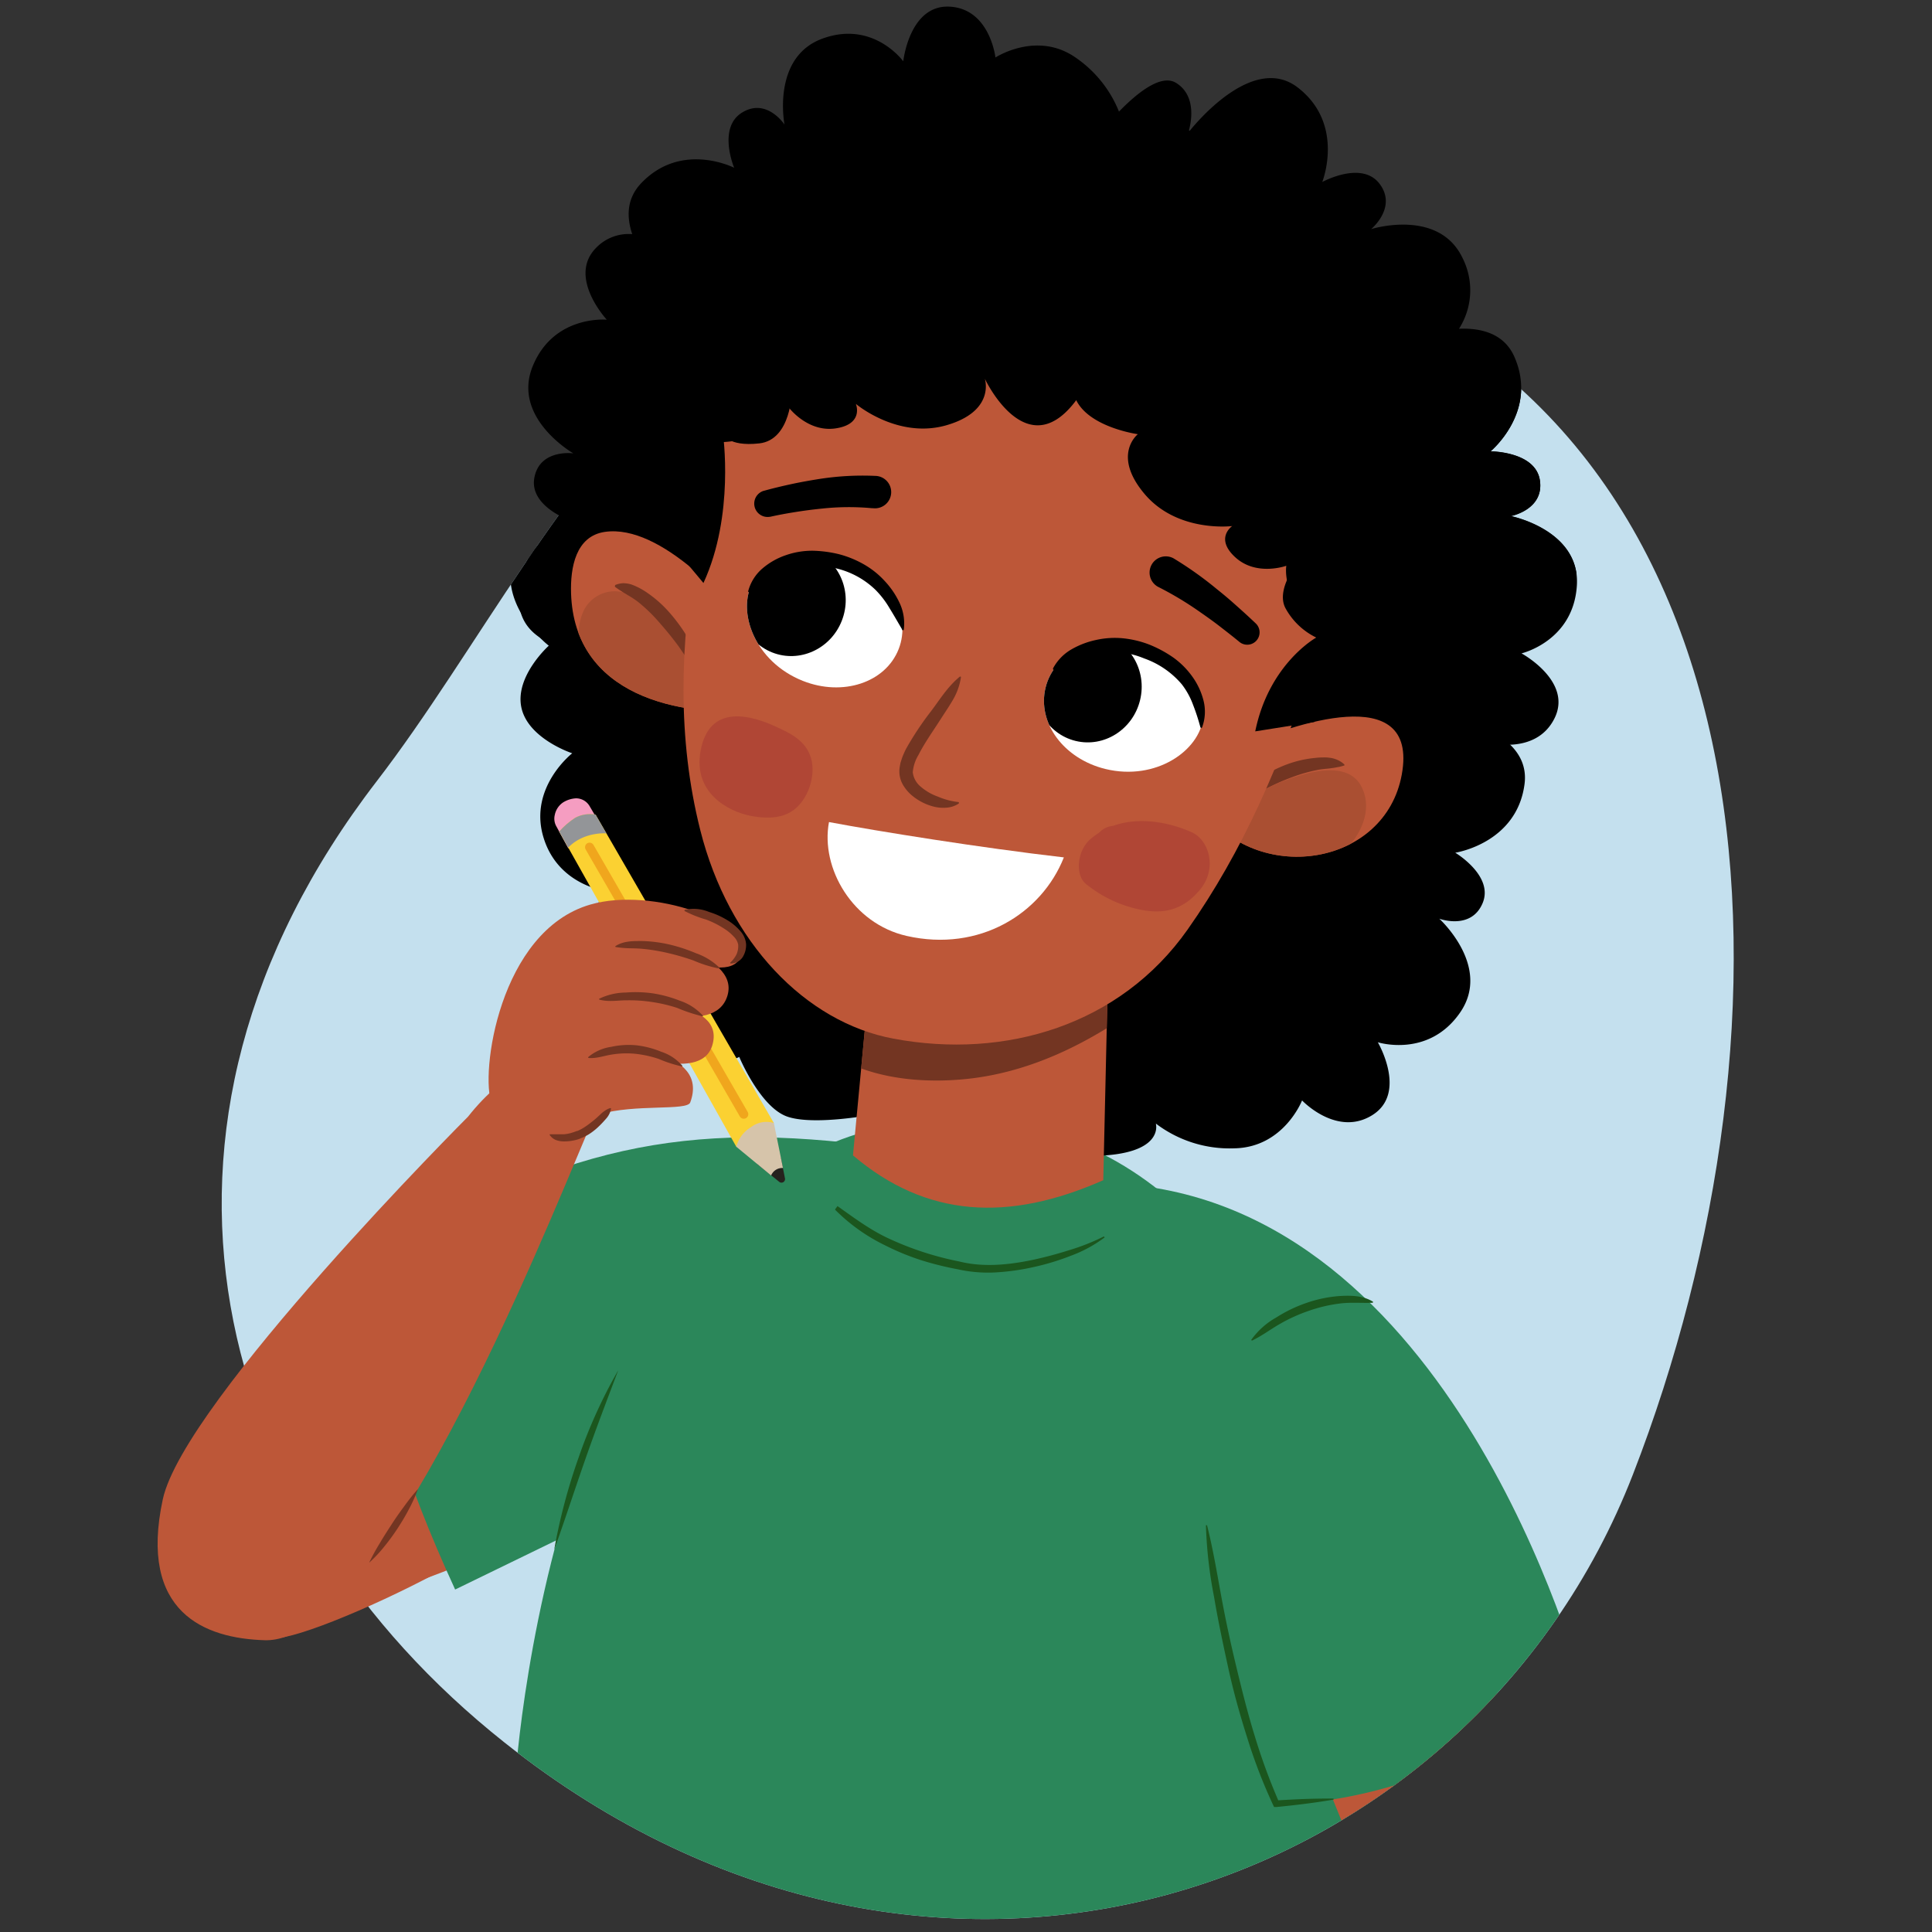
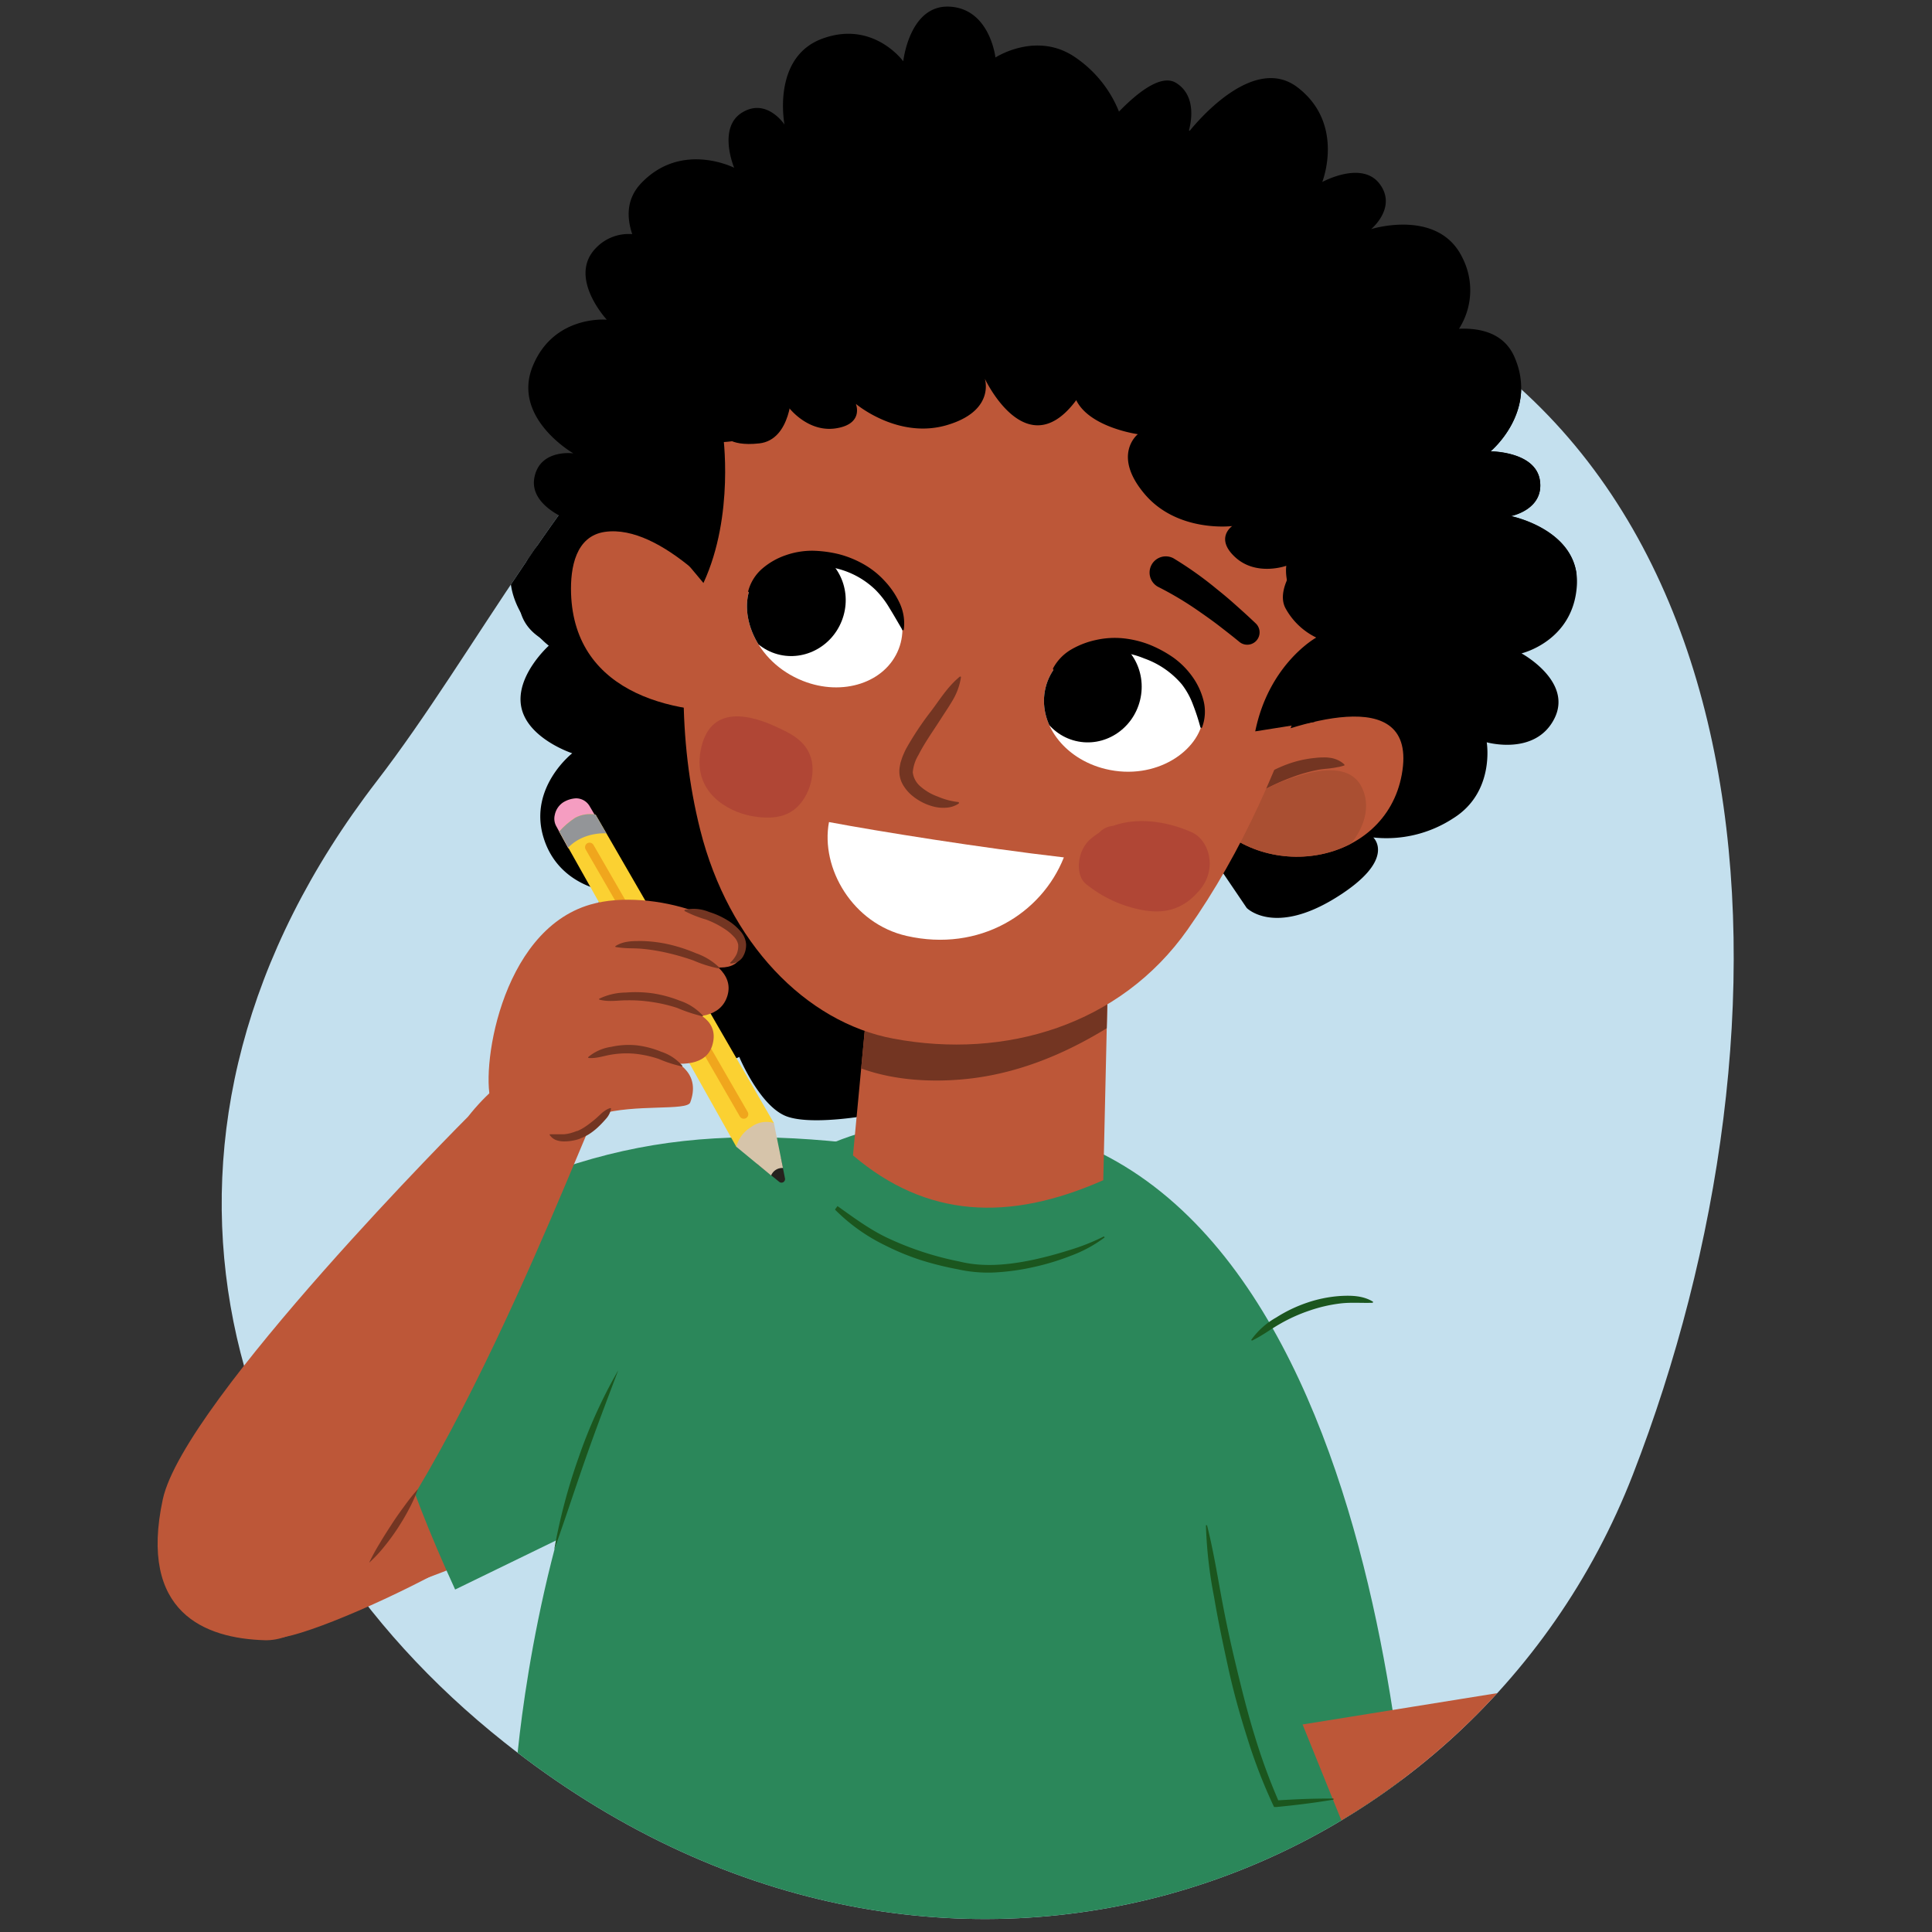
<svg xmlns="http://www.w3.org/2000/svg" viewBox="0 0 380 380">
  <rect x="0" y="0" width="380" height="380" fill="#333333" stroke="none" />
  <defs>
    <style>.cls-1{fill:none;}.cls-2{fill:#ffc1ab;}.cls-3{fill:#bd5738;}.cls-25,.cls-4{fill:#fff;}.cls-5{fill:#fbd132;}.cls-6{clip-path:url(#clip-path);}.cls-7{fill:#c4e0ee;}.cls-8{clip-path:url(#clip-path-2);}.cls-9{fill:#f69c83;}.cls-10{fill:#2b875a;}.cls-11{fill:#1b561e;}.cls-12{clip-path:url(#clip-path-3);}.cls-13{fill:#733522;}.cls-14{clip-path:url(#clip-path-4);}.cls-15{fill:#aa4f32;}.cls-16{clip-path:url(#clip-path-5);}.cls-17{clip-path:url(#clip-path-6);}.cls-18{clip-path:url(#clip-path-7);}.cls-19{fill:#a23131;opacity:0.43;}.cls-20{fill:#26221e;}.cls-21{fill:#f59dc1;}.cls-22{clip-path:url(#clip-path-8);}.cls-23{fill:#939598;}.cls-24{fill:#d6c4aa;}.cls-25{stroke:#f0a61d;stroke-linecap:round;stroke-linejoin:round;stroke-width:1.78px;}</style>
    <clipPath id="clip-path">
      <path class="cls-1" d="M74.11,153.64C21.3,222.26,41.82,297.2,99.24,342.74,184,410,289.11,372.53,321.16,290.05c34.38-88.49,30.4-205.71-62.83-237.12C142.79,14,113.12,103,74.11,153.64Z" />
    </clipPath>
    <clipPath id="clip-path-2">
      <path class="cls-2" d="M417.47,117.1c-5.59-8.75-14-18.83-25.72-22.59-7.24-2.34-14,4.09-14.25,9.65-.83,22.08,21.14,28.6,39.38,28.33" />
    </clipPath>
    <clipPath id="clip-path-3">
      <path class="cls-3" d="M218,188.36l-1,43.77c-18.6,8.23-34.76,7.42-49.23-4.88l4-42.43Z" />
    </clipPath>
    <clipPath id="clip-path-4">
      <path class="cls-3" d="M245,146.47c8.5-3.58,34.16-13,30.71,5.89-3.26,17.84-27.57,21.67-38.55,7.6" />
    </clipPath>
    <clipPath id="clip-path-5">
      <path class="cls-3" d="M149.21,125.84c-5.6-7.54-19.22-22.78-30.21-21.23-5.79.82-6.84,7.07-6.68,12.1.65,20,20.9,24.47,37.34,23.06" />
    </clipPath>
    <clipPath id="clip-path-6">
      <path class="cls-4" d="M223.51,127.14c9.44,3.36,13.75,8.36,13.14,14-.69,6.5-9.3,12.52-19.23,10.11-8.18-2-13.46-9.08-11.77-16S215.58,124.32,223.51,127.14Z" />
    </clipPath>
    <clipPath id="clip-path-7">
      <path class="cls-4" d="M166.88,110.72c-9.65-2.71-16-1.13-18.82,3.84-3.19,5.7.36,15.59,9.85,19.36,7.82,3.11,16.24.37,18.84-6.24S175,113,166.88,110.72Z" />
    </clipPath>
    <clipPath id="clip-path-8">
      <path class="cls-5" d="M117.14,160.22l35.07,60.66c-1.76,2.5-3.59,5.92-7.39,4.67l-34.83-62a15.69,15.69,0,0,1,3.15-2.71A6.27,6.27,0,0,1,117.14,160.22Z" />
    </clipPath>
  </defs>
  <g id="Guides_Delete_Me_" data-name="Guides (Delete Me)">
    <g class="cls-6">
      <path class="cls-7" d="M-4.11,150.58c-8,39.54-42,155.17,75.66,247.26s313.65-11.67,345.59-91.58S378.56-4.13,262.87-45.92,8.57,87.9-4.11,150.58Z" />
      <path class="cls-3" d="M19.86,311.27C.1,291.51,120.24,214.46,152.94,225.55s-5.91,59.63-11.44,59S48.31,339.72,19.86,311.27Z" />
      <path class="cls-2" d="M417.47,117.1c-5.59-8.75-14-18.83-25.72-22.59-7.24-2.34-14,4.09-14.25,9.65-.83,22.08,21.14,28.6,39.38,28.33" />
      <g class="cls-8">
        <path class="cls-9" d="M402.54,117.74c-3.23-5.37-7.13-9.77-12.78-12.62a7.49,7.49,0,0,0-10.15,3.75c-2.17,4.85-1.11,9.65,1.33,14.15,3.14,5.79,9.25,13.81,16,15.59,3.26.87,5.8-.13,7.95-2.6C409.13,131.14,405.33,122.39,402.54,117.74Z" />
      </g>
      <path class="cls-10" d="M101.36,349.85s8.46-136.14,92.17-129.38,84.56,162.36,84.56,162.36C204,399,139.34,398.16,101.36,349.85Z" />
      <path class="cls-11" d="M217.26,243.39a25.82,25.82,0,0,1-6.61,3.59,47.84,47.84,0,0,1-7.2,2.2,46,46,0,0,1-7.5,1.08,27.36,27.36,0,0,1-7.59-.61,62.16,62.16,0,0,1-7.32-1.83,49.51,49.51,0,0,1-7-2.9,36,36,0,0,1-11.84-9.23l.13-.14c4.15,2.81,7.93,5.93,12.37,8a60.94,60.94,0,0,0,13.95,4.56c4.74,1.19,9.69.69,14.49-.31q3.6-.78,7.13-1.9a42.32,42.32,0,0,0,6.87-2.72Z" />
      <path class="cls-10" d="M71.76,249.22c.77,21,8,42.17,17.76,63.42l31.29-15.22,52.43-71.87C135.18,220.47,109.87,225,71.76,249.22Z" />
      <path d="M123.07,86.94c-8.07-8.46-.93-18.23,6.74-13.25,0,0-10.58-10.13-7.21-14.55s9.69-1.48,9.69-1.48-14.15-13.14-6.24-21.56S144.4,33,144.4,33s-3.29-7.87,1.56-10.87,8.36,2.35,8.36,2.35-2.58-13.22,7.45-16.9,15.91,4.46,15.91,4.46S178.87.86,186.81,1.3s9,10,9,10,8.12-5.31,15.75,0a22.46,22.46,0,0,1,9.15,12.5s2.13-5.93,13.31,1.92,8.19,14.78,8.19,14.78L209.41,91l-66.67,17.83Z" />
      <path d="M202.89,20c7.94-9.31,18.6-3.06,14.18,5.42,0,0,9.44-12.08,14.27-9.12s2.38,9.84,2.38,9.84S245.93,10,255.27,17.21s4.81,18.58,4.81,18.58,7.77-4.3,11.28.36-1.66,8.9-1.66,8.9,13.32-4.19,18,5.74-3.14,16.93-3.14,16.93,11.57-.06,11.83,8.18-9.46,10.45-9.46,10.45,6.17,7.77,1.43,16.25a24,24,0,0,1-12,10.89s6.27,1.51-.78,14-14.41,10.15-14.41,10.15l-54.65-28L182.26,42.79Z" />
      <path d="M139.64,155.26c-12.22.48-14.85-11.59-5.62-14.09,0,0-15.29,1.25-16.38-4.31s5.61-8.42,5.61-8.42-20.13,2-21.17-9.79,10.4-16.13,10.4-16.13-8.43-2.8-7.39-8.54,7.67-4.81,7.67-4.81-12.11-7-8-17.12,14.58-9.17,14.58-9.17-7.9-8.47-2-14.24,14.09-.14,14.09-.14,1.52-9.8,11-12.06a24,24,0,0,1,16.13,1.43s-3.14-5.63,10.79-8.89,17.23,3.71,17.23,3.71L203,91.88,170.39,155Z" />
      <path d="M250.59,47.46C262,43.12,268.37,53.71,260.42,59c0,0,14.08-6.06,16.89-1.14s-2.63,9.77-2.63,9.77,18.45-8.28,23.19,2.53-4.71,18.6-4.71,18.6,8.88,0,9.72,5.73-5.73,7-5.73,7,13.69,2.72,13,13.68-10.89,13.34-10.89,13.34,10.19,5.51,6.45,12.86S292.42,146,292.42,146s1.68,9.77-6.56,14.93a24,24,0,0,1-15.75,3.79s4.78,4.33-7.38,11.86-17.52,2-17.52,2l-34.46-50.85,10.79-70.19Z" />
-       <path d="M271.05,110.36c12.05,2.17,12,14.52,2.47,15,0,0,15.19,2.06,15.06,7.73s-7.29,7-7.29,7,20.08,2.41,18.57,14.11-13.63,13.52-13.63,13.52,7.64,4.54,5.38,9.92-8.52,3.06-8.52,3.06,10.33,9.38,4.11,18.43S271,205,271,205s5.88,10-1.1,14.34-13.8-2.9-13.8-2.9-3.59,9.24-13.31,9.42a24,24,0,0,1-15.45-4.87s1.85,6.18-12.45,6.36-16-7.33-16-7.33l-3.33-61.34L241,104Z" />
      <path d="M139,75.75s-9.15,1.82-10.1,6.13a10.09,10.09,0,0,0,.26,6s-10.23-2.52-13.1,1.66-.23,8.84-.23,8.84a15.07,15.07,0,0,0-14.41,9.77C97,118.6,107.94,127,107.94,127s-6.7,6-5.39,12.16,10,9,10,9-8.53,6.64-5.71,16.36,12.54,10.77,12.54,10.77-5.79,5.79-2.2,13.2,12.18,8.06,12.18,8.06-3.45,6.57,3.81,10.39,12.23.94,12.23.94,4.08,9.82,9.39,11.72,17.38-.46,17.38-.46,1.81,6.37,8.14,5.67,9.26-7.9,9.26-7.9l17.2-61.53L196,92Z" />
      <path class="cls-3" d="M218,188.36l-1,43.77c-18.6,8.23-34.76,7.42-49.23-4.88l4-42.43Z" />
      <g class="cls-12">
        <path class="cls-13" d="M217.11,188a71.55,71.55,0,0,1-26.24,6.36,73.85,73.85,0,0,1-12.87-.59c-4.85-.64-9.53-2.48-14.41-2.49s-7.49,3.51-6.27,6.73a2.09,2.09,0,0,0-.21,2.37c5.77,10.16,19.5,13,31.92,11.94,13.66-1.13,25.65-7.47,35.64-14.79C230.24,193.45,224,184.9,217.11,188Z" />
      </g>
      <path d="M135.23,124c1.3-8-.9-16.33-.61-24.42.6-16.55,5.53-35.79,16.47-48.61,13.27-15.52,44.57-20.67,63.82-16.65,32.92,6.89,46.81,21.95,55.68,41,13.26,28.53-20.18,96.9-39.95,102" />
      <path class="cls-3" d="M245,146.47c8.5-3.58,34.16-13,30.71,5.89-3.26,17.84-27.57,21.67-38.55,7.6" />
      <g class="cls-14">
        <path class="cls-15" d="M267.84,154.84c-2.75-5.59-11.22-2.83-15.65-1.11-5.66,2.19-9.88,6.09-13.26,11.06a2.42,2.42,0,0,0,1.35,3.46,4.88,4.88,0,0,0,1.87,1.94c5.49,3.19,13.24,2.67,18.79-.27C265.92,167.27,270.67,160.6,267.84,154.84Z" />
      </g>
      <path class="cls-3" d="M149.21,125.84c-5.6-7.54-19.22-22.78-30.21-21.23-5.79.82-6.84,7.07-6.68,12.1.65,20,20.9,24.47,37.34,23.06" />
      <g class="cls-16">
-         <path class="cls-15" d="M135.78,127.37c-3.25-4.64-7.05-8.36-12.34-10.58a6.78,6.78,0,0,0-8.92,4c-1.65,4.51-.39,8.78,2.1,12.68,3.21,5,9.23,11.87,15.43,13.06a6.61,6.61,0,0,0,7-2.86C142.58,139.05,138.6,131.39,135.78,127.37Z" />
-       </g>
-       <path class="cls-13" d="M121,115.07a4.39,4.39,0,0,1,1.64-.36,5.78,5.78,0,0,1,1.61.27,13.52,13.52,0,0,1,2.83,1.46,23.41,23.41,0,0,1,4.62,4.07,33.87,33.87,0,0,1,3.57,4.9,20.1,20.1,0,0,1,1.45,2.66,6.48,6.48,0,0,1,.54,3.09.18.18,0,0,1-.2.17.15.15,0,0,1-.11,0h0a12.73,12.73,0,0,1-2.07-2.18c-.57-.77-1.07-1.58-1.64-2.34-1.14-1.54-2.35-3-3.6-4.42a32,32,0,0,0-4-3.89,17.18,17.18,0,0,0-2.25-1.49c-.37-.27-.76-.43-1.15-.72a14.72,14.72,0,0,1-1.25-.85l0,0a.18.18,0,0,1,0-.26A.12.12,0,0,1,121,115.07Z" />
+         </g>
      <path class="cls-13" d="M244.07,157.05c.65-2.09,2.38-3.09,3.94-4.14a26.75,26.75,0,0,1,5.1-2.56,21.78,21.78,0,0,1,5.61-1.28,11.8,11.8,0,0,1,1.46-.09,7.25,7.25,0,0,1,1.47.08,5.16,5.16,0,0,1,2.73,1.26.19.19,0,0,1,0,.27.18.18,0,0,1-.07,0h0a8.58,8.58,0,0,1-1.41.33c-.44.1-.86.14-1.29.21-.85.1-1.69.14-2.54.32a31.41,31.41,0,0,0-5,1.44,42.76,42.76,0,0,0-4.81,2.11l-1.16.64a11.66,11.66,0,0,1-1.14.66,7.23,7.23,0,0,1-1.23.56,6.43,6.43,0,0,1-1.44.39h0a.21.21,0,0,1-.22-.17A.19.19,0,0,1,244.07,157.05Z" />
      <path class="cls-3" d="M152.06,53.29c-12,36.13-23.45,73.82-14.32,110,5.56,22.06,20.68,37.78,38,41,22,4.12,44.6-2.65,57.85-21.46,21.69-30.79,30-69.34,38.32-107.35" />
      <path d="M138.36,114.67l-7.9-9.45,7-26L153.44,65l16.64,3.65s-1.51,9.1-7.27,9.84S155.74,77,155.74,77s-.09,9.51-6.4,10.21-7.15-1.94-7.15-1.94S144.54,101.29,138.36,114.67Z" />
      <path d="M235.19,83.13c-1,8.85,6.18,13.56,8.42,12.84,0,0-3.05,7.71,3,11.48s9.76,1.66,9.76,1.66-5.84,6.43-3.48,10.61a13.72,13.72,0,0,0,6,5.68s-9.29,5.12-12,18.45L258.54,142,268,102.29Z" />
      <path class="cls-13" d="M189,133.26a12.5,12.5,0,0,1-1.49,4.25c-.73,1.28-1.56,2.49-2.35,3.72-1.56,2.45-3.27,4.82-4.51,7.26a7.9,7.9,0,0,0-1.12,3.41,4.32,4.32,0,0,0,1.59,2.85,10.52,10.52,0,0,0,3.34,1.93,14.07,14.07,0,0,0,4,1.07h0a.17.17,0,0,1,.16.19.22.22,0,0,1-.08.13,5,5,0,0,1-2.26.78,8,8,0,0,1-2.39-.14,10.78,10.78,0,0,1-4.33-2.1,7.75,7.75,0,0,1-1.74-1.9,5.27,5.27,0,0,1-.83-4l.12-.66.19-.59a9,9,0,0,1,.43-1.14,11.67,11.67,0,0,1,.5-1.07,59.59,59.59,0,0,1,4.93-7.41c1.76-2.34,3.21-4.75,5.58-6.72a.18.18,0,0,1,.25,0A.2.2,0,0,1,189,133.26Z" />
      <path class="cls-4" d="M209.25,168.64c-4.4,11.09-16.62,18.68-30.9,15.45-10.64-2.4-17-13.34-15.3-22.4C172.69,163.5,192.89,166.75,209.25,168.64Z" />
      <path d="M230.94,109.89a70.94,70.94,0,0,1,8.42,6q2,1.59,3.85,3.26c1.26,1.12,2.48,2.23,3.73,3.42a2.43,2.43,0,0,1-3.22,3.64l0,0c-1.21-1-2.5-2-3.79-3s-2.59-1.92-3.9-2.83a65.35,65.35,0,0,0-8.06-4.86h0a3.19,3.19,0,1,1,2.82-5.72Z" />
-       <path d="M150.16,96.56c1.82-.51,3.55-.92,5.34-1.31s3.57-.71,5.38-1a55.26,55.26,0,0,1,11.22-.65,3.19,3.19,0,1,1-.36,6.36h-.2a49.4,49.4,0,0,0-9.94.08c-1.69.17-3.39.39-5.09.66s-3.41.58-5,.94l-.06,0a2.63,2.63,0,0,1-1.28-5.09Z" />
      <path class="cls-4" d="M223.51,127.14c9.44,3.36,13.75,8.36,13.14,14-.69,6.5-9.3,12.52-19.23,10.11-8.18-2-13.46-9.08-11.77-16S215.58,124.32,223.51,127.14Z" />
      <g class="cls-17">
        <ellipse cx="214.12" cy="135.25" rx="10.8" ry="10.43" transform="translate(31.96 311.2) rotate(-76.29)" />
      </g>
      <path d="M207.12,131.46a9.45,9.45,0,0,1,3.61-3.73,16.58,16.58,0,0,1,4.91-1.87,16.84,16.84,0,0,1,5.3-.31,19.83,19.83,0,0,1,5.13,1.24,23.65,23.65,0,0,1,4.62,2.48,16.1,16.1,0,0,1,3.79,3.76,13.9,13.9,0,0,1,2.25,4.82,8.87,8.87,0,0,1-.29,5.2.17.17,0,0,1-.23.1.15.15,0,0,1-.11-.11v0a42,42,0,0,0-1.48-4.52,14.93,14.93,0,0,0-2.18-3.93,17.2,17.2,0,0,0-7.41-5.09,16.64,16.64,0,0,0-8.89-1.09,18.34,18.34,0,0,0-4.36,1.35c-1.43.6-2.84,1.27-4.39,2h0a.18.18,0,0,1-.24-.09A.22.22,0,0,1,207.12,131.46Z" />
      <path class="cls-4" d="M166.88,110.72c-9.65-2.71-16-1.13-18.82,3.84-3.19,5.7.36,15.59,9.85,19.36,7.82,3.11,16.24.37,18.84-6.24S175,113,166.88,110.72Z" />
      <g class="cls-18">
        <ellipse cx="155.85" cy="118.28" rx="10.8" ry="10.43" transform="translate(-11.45 219.71) rotate(-68.42)" />
      </g>
      <path d="M177.41,123.76c-.86-1.46-1.63-2.82-2.45-4.14a18,18,0,0,0-2.78-3.62,16.59,16.59,0,0,0-7.89-4.25,17.12,17.12,0,0,0-9-.12,14.81,14.81,0,0,0-4.05,1.94,42.13,42.13,0,0,0-3.82,2.83l0,0a.18.18,0,0,1-.25,0,.18.18,0,0,1,0-.16,8.84,8.84,0,0,1,2.77-4.41,14,14,0,0,1,4.62-2.63,15.78,15.78,0,0,1,5.26-.88A23.88,23.88,0,0,1,165,109a20.12,20.12,0,0,1,4.91,2,16.8,16.8,0,0,1,4.14,3.32,16.53,16.53,0,0,1,2.93,4.36,9.5,9.5,0,0,1,.79,5.13.18.18,0,0,1-.21.15.17.17,0,0,1-.13-.08Z" />
      <path class="cls-19" d="M234.43,163.71c-4.3-1.94-10.29-3.16-15.53-1.27a4.17,4.17,0,0,0-2.54,1.16l-.26.23a14.35,14.35,0,0,0-1.69,1.27c-2.61,2.32-3,7.18-.7,8.86a24.82,24.82,0,0,0,10.78,5c4.08.78,8,.27,11.51-3.93S237.8,165.23,234.43,163.71Z" />
      <path class="cls-19" d="M159.23,148.29c-1.28-3-4.3-4.29-6.69-5.4-4.39-2-13.11-4.88-14.78,5-1.34,7.91,5.21,11.66,9.9,12.58,2.37.46,5.46.69,7.93-.8C158.94,157.67,160.87,152.09,159.23,148.29Z" />
      <path d="M293.41,124s-5.47,7.5-10.43,4.78a7.81,7.81,0,0,1-4.45-7.34s-6.95,10.05-16.9,3.75S253,111.28,253,111.28s-5.84,2.13-10-1.64-.64-6.17-.64-6.17-10.77,1.36-17.25-6.33S223.8,85.4,223.8,85.4,213.6,84,211.41,78.08s-10.22-7.56-10.22-7.56,8.81-5.09,11-10.59,8-6.33,8-6.33-5.89-1.85-2.62-9.9,10.31-5.51,10.31-5.51L282.78,65S291.52,129.54,293.41,124Z" />
      <path d="M120.43,78.28a7.8,7.8,0,0,0,7.74-3.7s.3,12.22,12.08,12.41,14.86-6.88,14.86-6.88,3.72,5,9.3,4.14,3.93-4.81,3.93-4.81,8.25,7,17.88,4.18,7.48-9.14,7.48-9.14,10.86,23.21,22.61-4.21-2.13-20.39-2.13-20.39,5.94,1.69,7.62-6.84-5.6-10.26-5.6-10.26l-64.45.09S114.79,77.83,120.43,78.28Z" />
      <path class="cls-11" d="M109,304.83a114.43,114.43,0,0,1,4.82-18.19,99.71,99.71,0,0,1,7.78-17.13c-2.22,5.88-4.44,11.69-6.5,17.58S111.13,298.91,109,304.83Z" />
      <polygon class="cls-3" points="307.48 330.93 314.8 356.88 273.6 382.21 256.2 339.18 307.48 330.93" />
-       <path class="cls-10" d="M255,354.74c19.74-1.34,39.29-10.31,56.78-21.45,0,0-22.89-90.57-85.77-99.82C211,270.71,255,354.74,255,354.74Z" />
      <path class="cls-11" d="M270,256.24c-2.22.08-4.24-.12-6.35.13a29.48,29.48,0,0,0-6.13,1.42,32.38,32.38,0,0,0-5.76,2.6c-1.85,1.05-3.5,2.33-5.53,3.3l-.13-.15a15.11,15.11,0,0,1,4.91-4.4,28,28,0,0,1,6-2.89,25.54,25.54,0,0,1,6.53-1.34c2.2-.13,4.58-.1,6.54,1.14Z" />
      <path class="cls-11" d="M237.41,300c1.16,4.6,1.93,9.24,2.78,13.88s1.84,9.23,2.94,13.8,2.23,9.14,3.62,13.63a117.5,117.5,0,0,0,4.84,13.19l-.64-.37c3.77-.24,7.55-.41,11.34-.37l0,.2c-3.74.64-7.49,1.09-11.25,1.46l-.44,0-.2-.41a104.94,104.94,0,0,1-5.11-13.29c-1.44-4.52-2.71-9.09-3.72-13.72s-2-9.26-2.78-13.91a86.6,86.6,0,0,1-1.6-14.1Z" />
    </g>
    <path class="cls-3" d="M92.06,219.63c14.26-18.12,35-15.54,29.22-2.86-.44,1-5,4.15-5.7,5.84-9.3,22-40.91,100.64-63.49,100-11.81-.34-24.87-5.43-20.07-27.71C36.18,275.57,92.06,219.63,92.06,219.63Z" />
    <path class="cls-20" d="M153.6,227.75l.8,4.05a.7.7,0,0,1-1.14.65l-4.39-3.56Z" />
    <path class="cls-21" d="M109.47,162.61l2.31,4.26a22.27,22.27,0,0,1,3.77-3.39c1.8-1.13,2.85-.79,2.85-.79L116,158.61a3.09,3.09,0,0,0-2.71-1.59,5.29,5.29,0,0,0-2.56.82,3.87,3.87,0,0,0-1.61,2.44A3.07,3.07,0,0,0,109.47,162.61Z" />
    <path class="cls-5" d="M117.14,160.22l35.07,60.66c-1.76,2.5-3.59,5.92-7.39,4.67l-34.83-62a15.69,15.69,0,0,1,3.15-2.71A6.27,6.27,0,0,1,117.14,160.22Z" />
    <g class="cls-22">
-       <path class="cls-23" d="M119.87,163.91c-.15,0-.49,0-.75,0a8.19,8.19,0,0,0-.85,0,13,13,0,0,0-1.66.22,10,10,0,0,0-3,1.13,8.83,8.83,0,0,0-2.35,2,11.21,11.21,0,0,0-1,1.32c-.33.47-.59,1-.94,1.5l-.25.36a2.2,2.2,0,0,1-3.91-1.89,19.73,19.73,0,0,1,.77-2.28,13.37,13.37,0,0,1,1.24-2.16,11.56,11.56,0,0,1,3.81-3.44,12.12,12.12,0,0,1,4.85-1.56,15.82,15.82,0,0,1,2.48,0c.4,0,.81.08,1.22.15a10.66,10.66,0,0,1,1.3.3,2.18,2.18,0,0,1-.41,4.27Z" />
+       <path class="cls-23" d="M119.87,163.91c-.15,0-.49,0-.75,0a8.19,8.19,0,0,0-.85,0,13,13,0,0,0-1.66.22,10,10,0,0,0-3,1.13,8.83,8.83,0,0,0-2.35,2,11.21,11.21,0,0,0-1,1.32l-.25.36a2.2,2.2,0,0,1-3.91-1.89,19.73,19.73,0,0,1,.77-2.28,13.37,13.37,0,0,1,1.24-2.16,11.56,11.56,0,0,1,3.81-3.44,12.12,12.12,0,0,1,4.85-1.56,15.82,15.82,0,0,1,2.48,0c.4,0,.81.08,1.22.15a10.66,10.66,0,0,1,1.3.3,2.18,2.18,0,0,1-.41,4.27Z" />
    </g>
    <path class="cls-24" d="M154,229.73a2.37,2.37,0,0,0-2.33,1.47l-6.85-5.65a6.4,6.4,0,0,1,2.9-3.86,5,5,0,0,1,4.49-.81Z" />
    <line class="cls-25" x1="115.96" y1="166.63" x2="146.29" y2="219.15" />
    <path class="cls-3" d="M116.13,177.91c-18,5.19-21.75,33.5-19.4,39.16s15.1,7.21,15.1,7.21c.72-2.69,3.08-4.22,6.06-5.11,7-2.07,17.25-.64,17.87-2.33,3.89-10.55-14.67-10.84-14.67-10.84s16.58,7.5,19-.36c2.86-9.4-16.58-8.63-16.58-8.63s17,7.4,19.57-1.18-17.67-11.64-17.67-11.64,18.22,10.92,20.46,3.56C147.78,181.41,128.37,174.38,116.13,177.91Z" />
    <path class="cls-13" d="M121.05,186.09c1.63-1.06,3.55-1,5.34-1a27.08,27.08,0,0,1,5.39.71,32.58,32.58,0,0,1,5.14,1.7,12.47,12.47,0,0,1,4.59,2.83.12.12,0,0,1,0,.16.12.12,0,0,1-.1,0,24.16,24.16,0,0,1-5-1.57,46.24,46.24,0,0,0-5-1.46,36.86,36.86,0,0,0-5.08-.84c-.86-.08-1.72-.09-2.57-.11a19.18,19.18,0,0,1-2.65-.24.11.11,0,0,1-.09-.13A.1.1,0,0,1,121.05,186.09Z" />
    <path class="cls-13" d="M117.88,196.43a12.23,12.23,0,0,1,5.2-1.21,24.41,24.41,0,0,1,5.4.17,24.92,24.92,0,0,1,5.22,1.43,10.7,10.7,0,0,1,4.51,2.9.11.11,0,0,1,0,.16.15.15,0,0,1-.09,0,31.44,31.44,0,0,1-4.94-1.64,30.15,30.15,0,0,0-4.95-1.16,29.52,29.52,0,0,0-5.07-.33c-1.71,0-3.4.36-5.25-.13a.12.12,0,0,1-.08-.14A.11.11,0,0,1,117.88,196.43Z" />
    <path class="cls-13" d="M115.71,207.9a9,9,0,0,1,4.51-2,15.94,15.94,0,0,1,5-.3,18.54,18.54,0,0,1,4.85,1.27,9.23,9.23,0,0,1,4.12,2.73.1.1,0,0,1,0,.15.11.11,0,0,1-.08,0h0a25.42,25.42,0,0,1-4.54-1.47,21.86,21.86,0,0,0-4.49-1,17.94,17.94,0,0,0-4.57.11c-1.53.2-3,.82-4.72.71a.13.13,0,0,1-.11-.13A.13.13,0,0,1,115.71,207.9Z" />
    <path class="cls-13" d="M120.21,217.92a4.05,4.05,0,0,1-.9,2c-.46.53-.94,1.06-1.46,1.56a12.37,12.37,0,0,1-1.67,1.38c-.31.21-.62.41-1,.59a6.27,6.27,0,0,1-1.12.48l.1,0a7.61,7.61,0,0,1-1.55.42,8.37,8.37,0,0,1-1.58.15,4.64,4.64,0,0,1-1.6-.24,2.7,2.7,0,0,1-1.29-1,.12.12,0,0,1,0-.16l.07,0h1.42c.44,0,.86,0,1.3,0a8.44,8.44,0,0,0,1.3-.23,12.64,12.64,0,0,0,1.23-.42l.1,0a8.77,8.77,0,0,0,1.56-.85c.54-.36,1.06-.76,1.57-1.17s1-.86,1.48-1.32a5.61,5.61,0,0,1,.8-.64,3.84,3.84,0,0,1,1-.51h0a.12.12,0,0,1,.16.08Z" />
    <path class="cls-13" d="M134.71,178.94a7.88,7.88,0,0,1,4.73.42,15.69,15.69,0,0,1,4.36,2.11,11,11,0,0,1,1.85,1.7,4.37,4.37,0,0,1,1.1,2.57,4.49,4.49,0,0,1-.72,2.58,2.83,2.83,0,0,1-2.27,1.19.1.1,0,0,1-.12-.1.12.12,0,0,1,0-.09,5.38,5.38,0,0,0,1.25-1.67,4.08,4.08,0,0,0,.3-1.86,3,3,0,0,0-.84-1.54,8.86,8.86,0,0,0-1.59-1.38,18,18,0,0,0-3.86-2,23.29,23.29,0,0,1-4.25-1.68.12.12,0,0,1,0-.16A.12.12,0,0,1,134.71,178.94Z" />
    <path class="cls-3" d="M86.17,309.26c-13.67,7.31-30.22,14-33,12.82l18.62-26.25Z" />
    <path class="cls-13" d="M82.19,292.89a28.3,28.3,0,0,1-1.79,4c-.67,1.3-1.43,2.54-2.22,3.76a42.36,42.36,0,0,1-2.58,3.52,26.85,26.85,0,0,1-3,3.2,41.69,41.69,0,0,1,2.1-3.84c.73-1.25,1.52-2.46,2.3-3.67s1.61-2.39,2.48-3.56A41.72,41.72,0,0,1,82.19,292.89Z" />
    <polygon class="cls-1" points="194.29 108.76 206.38 109.2 201.3 95.2 194.29 108.76" />
    <path d="M297.15,101.53s6.57-1.24,5.73-7-9.72-5.73-9.72-5.73,9.44-7.8,4.71-18.6c-2-4.56-6.44-5.72-10.9-5.54a14.06,14.06,0,0,0,.72-13.86c-4.67-9.93-18-5.74-18-5.74s5.17-4.25,1.66-8.9-11.28-.36-11.28-.36,4.53-11.38-4.81-18.58C246.82,10.69,236,23.28,234,25.73h0l-.15-.1c.45-1.63,1.5-6.84-2.54-9.33-3.08-1.89-8,2.34-11.22,5.65a23.51,23.51,0,0,0-8.55-10.64c-7.63-5.3-15.75,0-15.75,0s-1.07-9.57-9-10-9.13,10.75-9.13,10.75-5.88-8.14-15.91-4.46-7.45,16.9-7.45,16.9-3.51-5.35-8.36-2.35S144.4,33,144.4,33,134,27.67,126.05,36.1c-2.81,3-2.83,6.57-1.7,9.95a8.88,8.88,0,0,0-7,2.59c-5.89,5.77,2,14.24,2,14.24s-10.45-1-14.58,9.17,8,17.12,8,17.12-6.62-.92-7.67,4.81,7.39,8.54,7.39,8.54a19.26,19.26,0,0,0-4.94,3.09l77.91-57.36,6,.63,6.1-.19L310.1,113C308.92,103.88,297.15,101.53,297.15,101.53Z" />
  </g>
</svg>